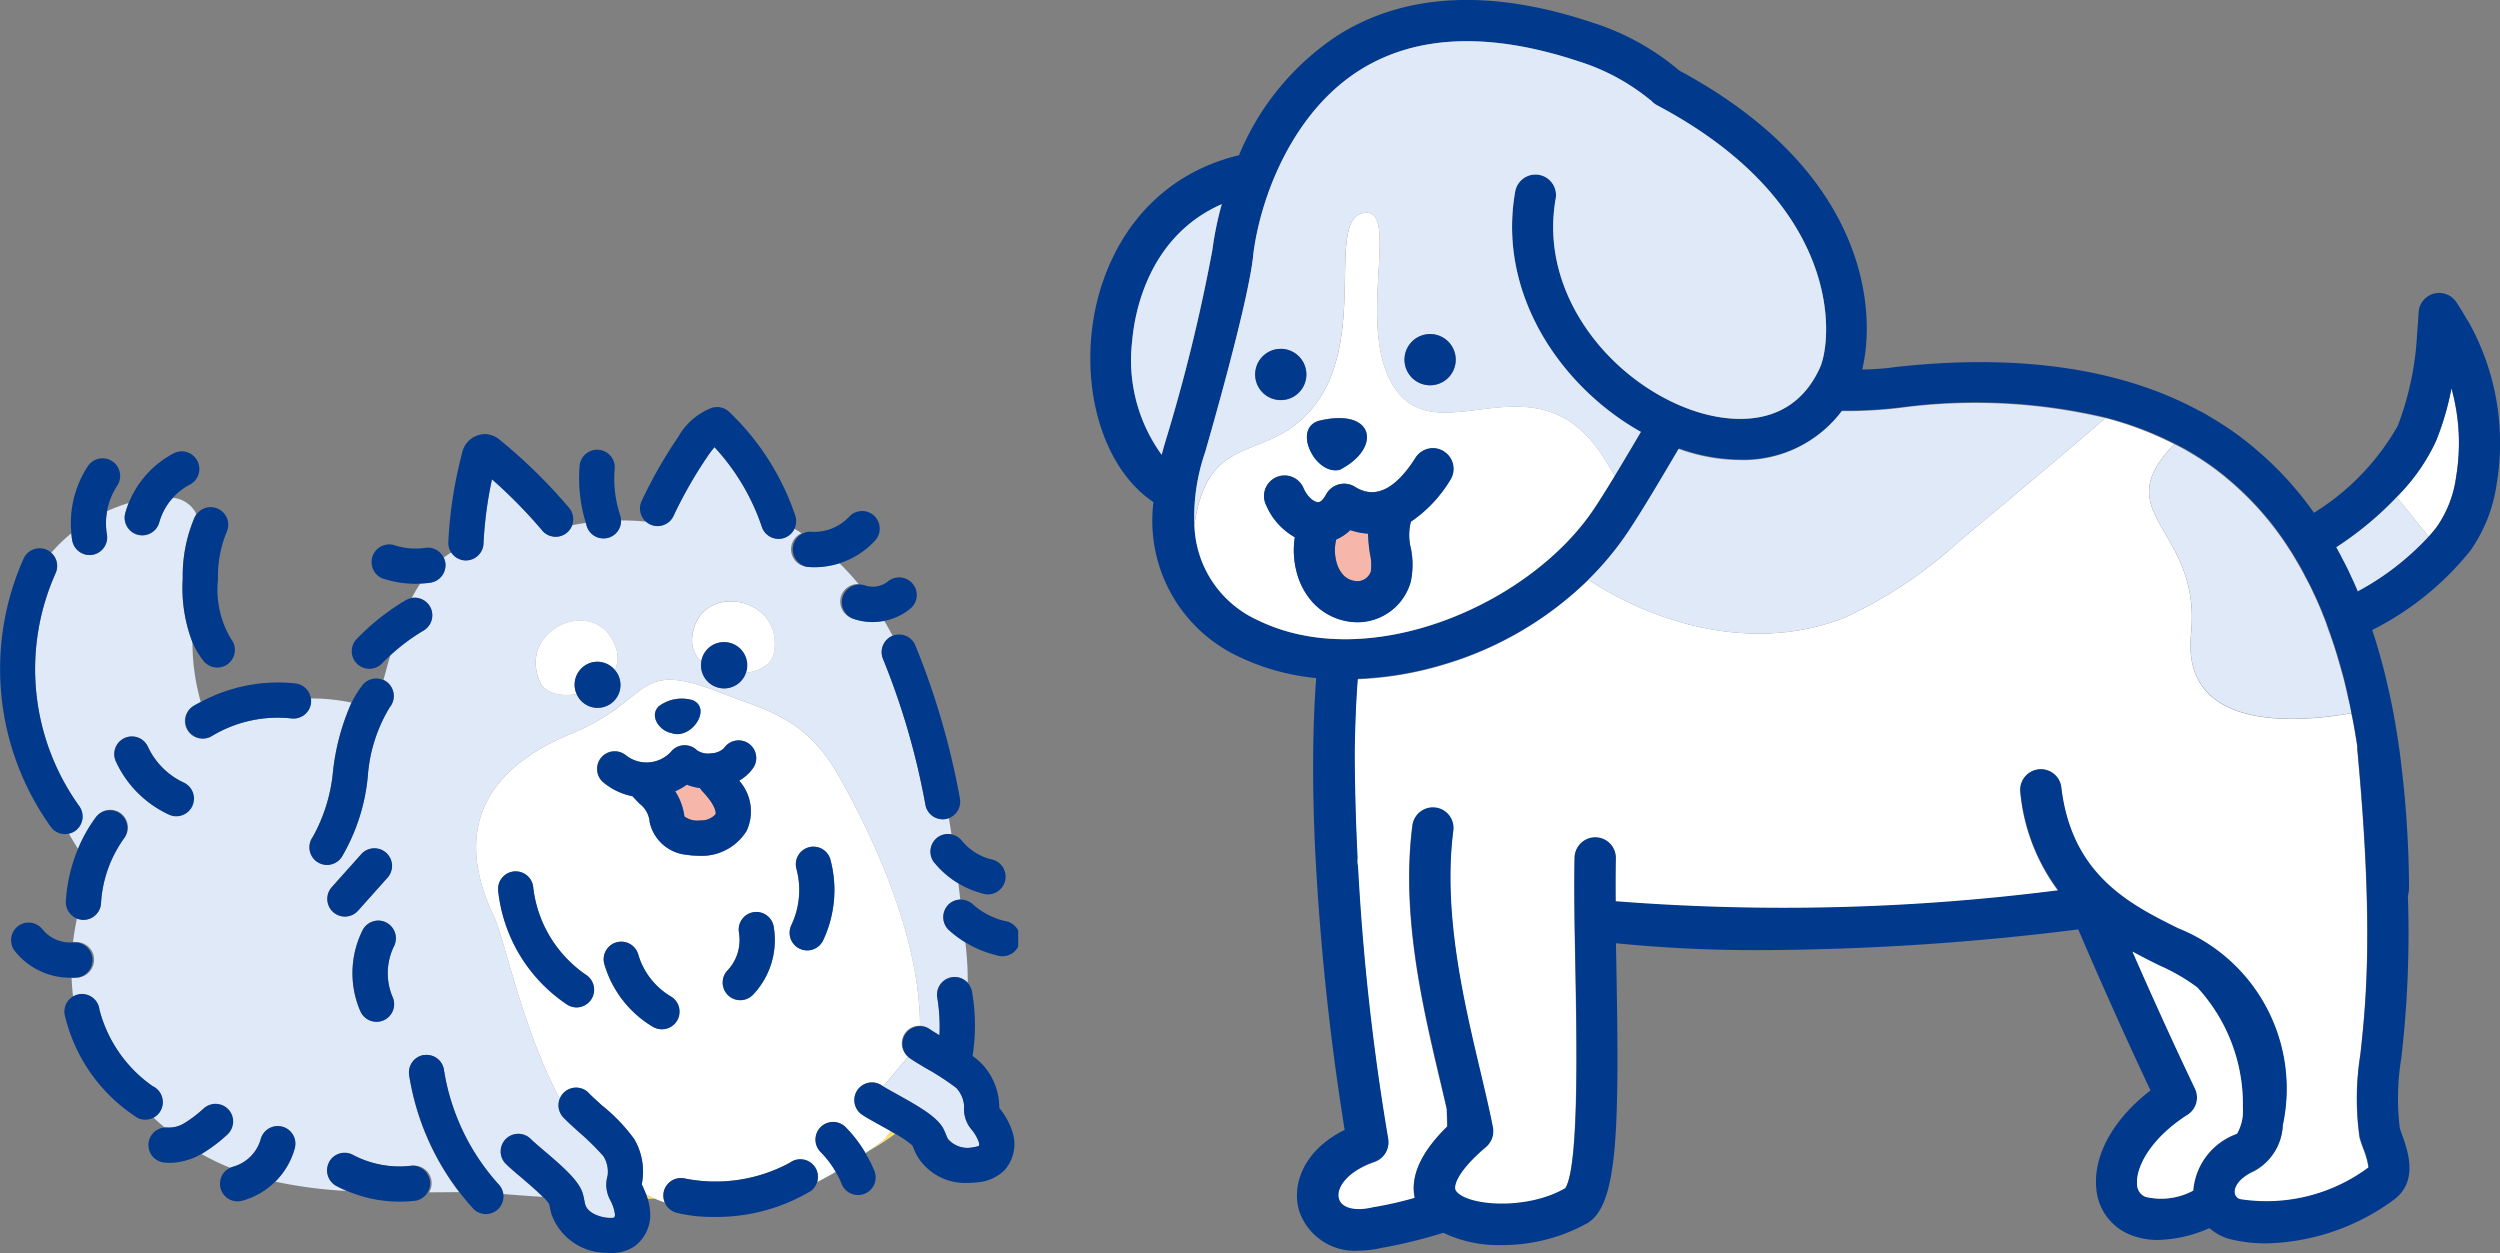
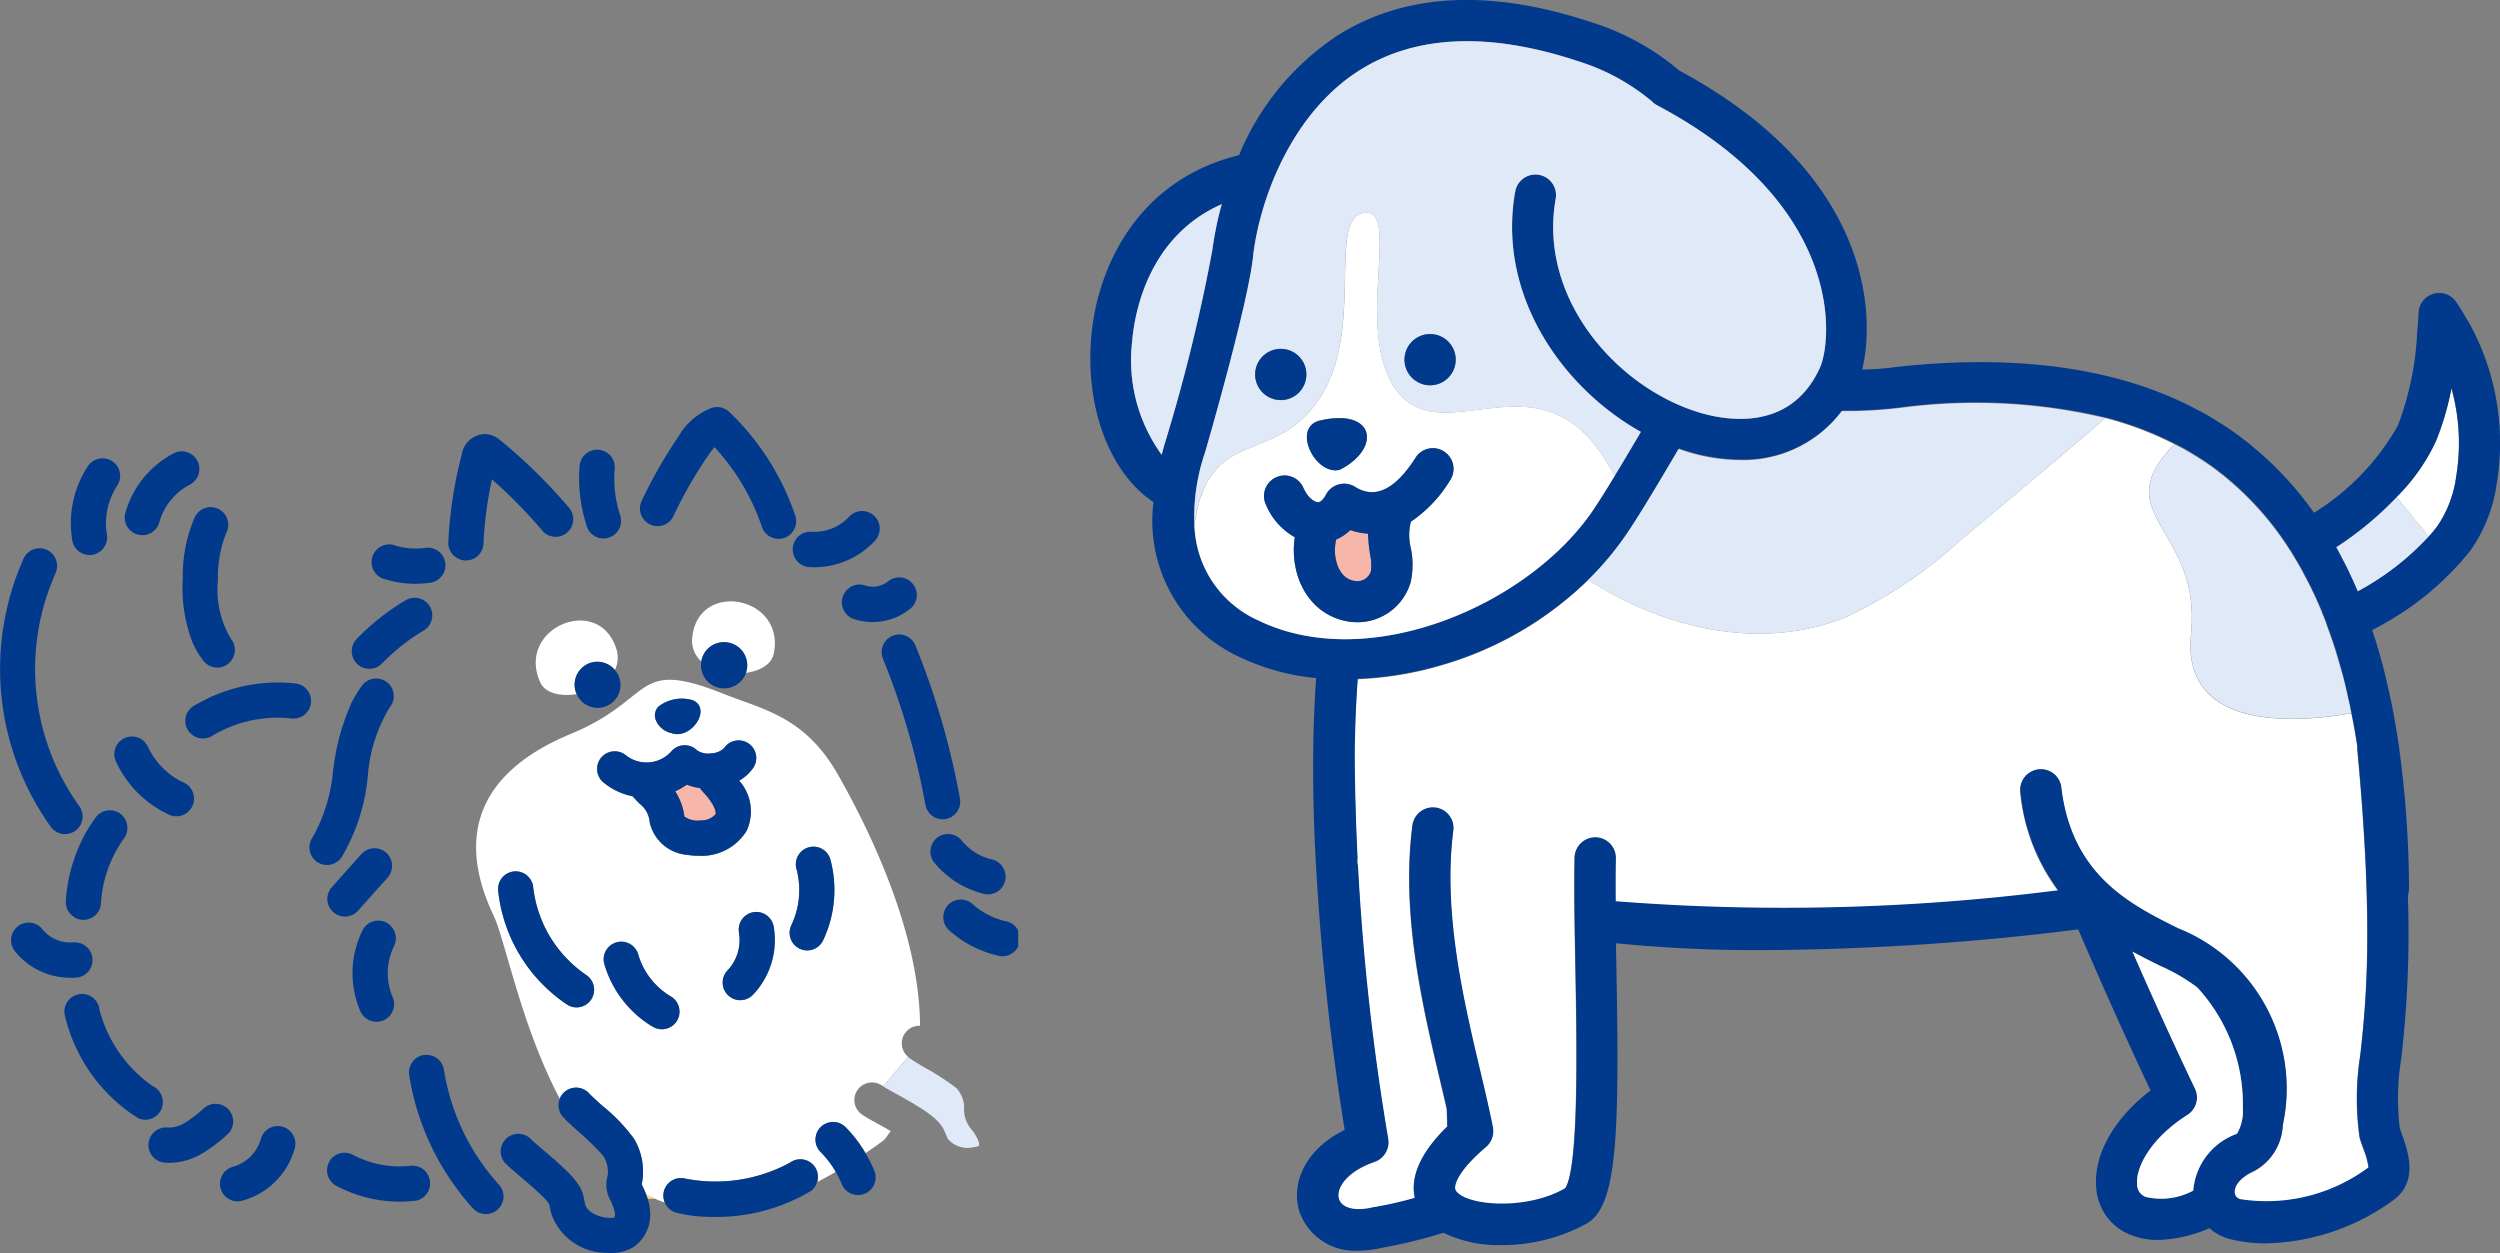
<svg xmlns="http://www.w3.org/2000/svg" width="126.975" height="63.65" viewBox="0 0 126.975 63.65">
  <rect x="0" y="0" width="126.975" height="63.65" fill="#808080" stroke="none" />
  <defs>
    <clipPath id="a">
      <rect width="51.714" height="42.976" fill="none" />
    </clipPath>
  </defs>
  <g transform="translate(-887.02 -3314.35)">
    <g transform="translate(887.02 3335.024)">
      <g transform="translate(0 0)" clip-path="url(#a)">
-         <path d="M10.171,31.629a.89.89,0,0,0-.987-.791c-.026,0-.053,0-.079,0,.045-.4.114-.806.2-1.208a.874.874,0,0,0,.283.067h.05a.894.894,0,0,0,.892-.846,6.279,6.279,0,0,1,1.165-3.288A.894.894,0,1,0,10.259,24.5a7.517,7.517,0,0,0-.9,1.594c-.159-.254-.317-.508-.463-.77a.887.887,0,0,0,.33-.15.9.9,0,0,0,.186-1.253A11.924,11.924,0,0,1,8.219,12.1.893.893,0,0,0,8,11.055a8,8,0,0,1,1.018-.986c.012.121.024.241.045.361a.9.9,0,0,0,.879.742.906.906,0,0,0,.154-.013.9.9,0,0,0,.727-1.036,3.4,3.4,0,0,1,.008-1.177,8.7,8.7,0,0,1,1.1-.418,4.623,4.623,0,0,0-.171.5.894.894,0,1,0,1.723.476,3.08,3.08,0,0,1,.69-1.239,1.483,1.483,0,0,1,1.147.728c.019.038.029.078.045.117a.921.921,0,0,0-.08.13,7.525,7.525,0,0,0-.609,3.141A7.689,7.689,0,0,0,15.17,15.6a11.178,11.178,0,0,0,.423,3.033c-.122.066-.246.129-.365.2a.895.895,0,1,0,.927,1.531,6.463,6.463,0,0,1,4.05-.895.894.894,0,0,0,.987-.791.879.879,0,0,0-.006-.221,9.64,9.64,0,0,1,2.06.21,11.737,11.737,0,0,0-.931,3.424,8.465,8.465,0,0,1-1.029,3.385.894.894,0,1,0,1.481,1,9.9,9.9,0,0,0,1.311-4.1,7.806,7.806,0,0,1,1.133-3.514.9.9,0,0,0-.168-1.255.875.875,0,0,0-.167-.1c.11-.406.223-.826.345-1.25a10.017,10.017,0,0,1,1.692-1.261.894.894,0,0,0-.6-1.651,7.981,7.981,0,0,1,.431-.732c.173-.008.345-.021.517-.046a.9.9,0,0,0,.755-1.015.877.877,0,0,0-.079-.25,4.3,4.3,0,0,1,.385-.266.89.89,0,0,0,.7.4h.043a.894.894,0,0,0,.892-.853,19.853,19.853,0,0,1,.431-3.266,25.1,25.1,0,0,1,2.554,2.6.887.887,0,0,0,1.511-.258q.351-.07.706-.12c.017.056.028.113.047.168a.891.891,0,0,0,1.737-.293,12.711,12.711,0,0,1,1.279.063.885.885,0,0,0,.2.131A.894.894,0,0,0,39.6,9.19a21.964,21.964,0,0,1,1.725-3.023,4.477,4.477,0,0,1,.36-.473,11.238,11.238,0,0,1,2.405,4.047.894.894,0,0,0,.847.61.892.892,0,0,0,.806-.512c.013,0,.024.011.037.015.112.067.218.139.327.208a.893.893,0,0,0,.276,1.707c.125.012.251.018.377.018a4.184,4.184,0,0,0,1.272-.2A13.085,13.085,0,0,1,49,12.644a.893.893,0,0,0-.36,1.725,2.942,2.942,0,0,0,1.079.2,3.03,3.03,0,0,0,.585-.059q.222.373.427.76h0a.9.9,0,0,0-.489,1.167A37.2,37.2,0,0,1,52.4,23.856a.9.9,0,0,0,.878.736.878.878,0,0,0,.161-.015.9.9,0,0,0,.15-.043q.07.413.134.825a.885.885,0,0,0-.736.178.9.9,0,0,0-.133,1.259,4.6,4.6,0,0,0,1.217,1.05q.052.415.1.823a.894.894,0,0,0-.572,1.558,5.517,5.517,0,0,0,.825.615,15.476,15.476,0,0,1,.123,2.053A.894.894,0,0,0,53,33.638a9.213,9.213,0,0,1,.112,1.924c-.216-.13-.408-.248-.494-.312a.894.894,0,0,0-.494-.172C52.1,30,49.156,24.429,47.949,22.313c-1.676-2.94-3.781-3.29-5.821-4.1-4.594-1.827-3.441.26-7.739,2.041-4.517,1.871-5.93,5.016-3.916,9.244.582,1.222,1.394,5.585,3.356,9.291a.894.894,0,0,0,.167.937c.159.174.429.419.772.73a13.2,13.2,0,0,1,1.278,1.255,1.485,1.485,0,0,1,.211.975l-.013.056a1.589,1.589,0,0,0,.146,1.2,2.14,2.14,0,0,1,.237.7.354.354,0,0,1-.035.186,1,1,0,0,1-.173.013c-.033,0-.07,0-.114,0-.5-.032-1.061-.272-1.184-.669a1.982,1.982,0,0,1-.048-.216c-.02-.1-.04-.2-.067-.306-.172-.65-.912-1.316-2.024-2.259-.255-.217-.519-.441-.617-.544a.894.894,0,1,0-1.292,1.237c.163.171.424.392.754.673.27.23.784.667,1.132,1.013-.7-.042-1.376-.093-2.028-.148a.89.89,0,0,0-.224-.493,11.284,11.284,0,0,1-2.764-5.8.894.894,0,1,0-1.767.272,13.116,13.116,0,0,0,2.539,5.928l-1.526.011a.891.891,0,0,0-.876-1.349,5.05,5.05,0,0,1-3-.55.895.895,0,0,0-.842,1.579c.172.092.349.174.529.25a22.993,22.993,0,0,1-3.623-.474,3.765,3.765,0,0,0,.985-1.687.894.894,0,1,0-1.727-.463,2.023,2.023,0,0,1-1.406,1.4.836.836,0,0,0-.134.05,12.053,12.053,0,0,1-1.462-.7,7.818,7.818,0,0,0,1.271-.949.895.895,0,0,0-1.168-1.355,6.21,6.21,0,0,1-.984.748,1.475,1.475,0,0,1-.831.218.912.912,0,0,0-.147,0c-.2-.166-.391-.336-.582-.511a.884.884,0,0,0,.389-.413.9.9,0,0,0-.448-1.184,6.851,6.851,0,0,1-2.694-3.9.9.9,0,0,0-1.016-.753.888.888,0,0,0-.314.112c-.039-.318-.064-.639-.075-.962.115,0,.23-.006.345-.019a.9.9,0,0,0,.789-.989M41.017,16.577A1.174,1.174,0,0,0,42.46,17.91a1.158,1.158,0,0,0,.8-.752c.706-.092,1.3-.414,1.421-.943.647-2.93-3.748-3.8-4.121-.948a1.444,1.444,0,0,0,.456,1.31m-8.183,1.06c.251.554,1.043.727,1.851.6a1.159,1.159,0,1,0,1.94-1.223,1.452,1.452,0,0,0,.046-1.154c-.955-2.715-5.075-.952-3.837,1.781M23.691,34.322a.894.894,0,1,0,1.64-.711,3.111,3.111,0,0,1,.077-2.571.894.894,0,1,0-1.6-.808,4.882,4.882,0,0,0-.122,4.09m-1.37-5.016a.893.893,0,0,0,1.262-.072l1.5-1.68a.895.895,0,0,0-1.334-1.193l-1.5,1.68a.9.9,0,0,0,.071,1.264m-9.411-8.4a.894.894,0,1,0-1.625.747,5.5,5.5,0,0,0,2.593,2.651.9.9,0,0,0,.779-1.612,3.751,3.751,0,0,1-1.746-1.786" transform="translate(-5.396 -3.655)" fill="#dfe9f7" />
-         <path d="M18.562,102.687l.235.138a11.577,11.577,0,0,1-1.329.861q.372-.257.753-.537c.122-.15.233-.305.341-.461" transform="translate(26.672 -65.914)" fill="#fae06a" />
        <path d="M52.067,111.88l-.37.011c-.024-.079-.051-.155-.079-.231.147.079.3.151.449.22" transform="translate(-18.807 -71.674)" fill="#fae06a" />
        <path d="M22.383,64.348c-.007-.015-.014-.03-.021-.043v0l.02-.092a3.264,3.264,0,0,0-.4-2.2A8.917,8.917,0,0,0,20.341,60.3c-.271-.246-.551-.5-.653-.612a.888.888,0,0,0-1.486.272c-1.962-3.706-2.774-8.068-3.356-9.291-2.014-4.229-.6-7.373,3.916-9.244,4.3-1.78,3.144-3.868,7.739-2.041,2.04.811,4.145,1.161,5.821,4.1,1.207,2.116,4.155,7.683,4.175,12.766a.892.892,0,0,0-.606,1.576l-1.263,1.5c-.024-.015-.051-.032-.068-.044a.895.895,0,0,0-1.024,1.468c.194.135.493.3.872.51.15.083.367.2.6.335-.108.156-.22.311-.341.461q-.381.281-.753.537c-.062.043-.122.081-.183.123A6.668,6.668,0,0,0,32.7,61.381a.895.895,0,0,0-1.258,1.272,4.84,4.84,0,0,1,.776,1.018c-.319.184-.633.358-.939.515a.893.893,0,0,0-1.388-.983,7.925,7.925,0,0,1-5.311.807.89.89,0,0,0-1.04,1.223q-.259-.092-.508-.2c-.153-.069-.3-.141-.45-.22-.062-.163-.129-.32-.2-.463M19.549,53.675a6.249,6.249,0,0,1-2.7-4.453.894.894,0,1,0-1.778.187,7.973,7.973,0,0,0,3.491,5.76.892.892,0,0,0,1.238-.253.9.9,0,0,0-.253-1.24m5.4-13.959a1.941,1.941,0,0,0-1.733.315c-.483.5.056,1.24.638,1.347.994.387,2.1-1.227,1.1-1.662m5.432,12.608a.893.893,0,0,0,1.192-.421,5.977,5.977,0,0,0,.368-4.092.894.894,0,1,0-1.725.472,4.16,4.16,0,0,1-.256,2.848.9.9,0,0,0,.42,1.194M26.748,54.7a.893.893,0,0,0,1.264-.02,4.029,4.029,0,0,0,1.055-3.442.894.894,0,1,0-1.76.311,2.238,2.238,0,0,1-.578,1.885.9.9,0,0,0,.019,1.266m-2.066-7.126a3.494,3.494,0,0,0,.559.044,2.687,2.687,0,0,0,2.449-1.261,2.344,2.344,0,0,0-.376-2.552,2.209,2.209,0,0,0,.71-.645.894.894,0,1,0-1.474-1.013.977.977,0,0,1-.657.269,1.01,1.01,0,0,1-.715-.149.893.893,0,0,0-1.315.057,1.69,1.69,0,0,1-2.3.193A.895.895,0,0,0,20.4,43.878a3.344,3.344,0,0,0,1.494.715c.008.007.013.016.021.023.123.135.234.25.335.354a1.309,1.309,0,0,1,.515.941,2.131,2.131,0,0,0,1.914,1.661m-.536,8.413a.9.9,0,0,0-.314-1.226,3.691,3.691,0,0,1-1.648-2.132.894.894,0,1,0-1.718.5A5.5,5.5,0,0,0,22.921,56.3a.892.892,0,0,0,1.224-.315" transform="translate(10.231 -24.825)" fill="#fff" />
        <path d="M38.871,6.648a.893.893,0,0,1-1.132-.563,11.24,11.24,0,0,0-2.405-4.047,4.471,4.471,0,0,0-.359.473,21.93,21.93,0,0,0-1.725,3.023.894.894,0,0,1-1.618-.762A23.8,23.8,0,0,1,33.5,1.5,3.321,3.321,0,0,1,35.2.039a.894.894,0,0,1,.879.207,13.033,13.033,0,0,1,3.356,5.268.9.9,0,0,1-.562,1.134" transform="translate(0.957 0)" fill="#01398d" />
        <path d="M57.949,10.559a.893.893,0,0,1-1.131-.566c-.018-.055-.03-.112-.046-.168a7.711,7.711,0,0,1-.32-2.881.894.894,0,1,1,1.781.148,5.91,5.91,0,0,0,.281,2.335.878.878,0,0,1,.042.274.891.891,0,0,1-.606.859" transform="translate(-27.015 -3.93)" fill="#01398d" />
        <path d="M67.993,8.726a25.06,25.06,0,0,0-2.554-2.6,19.854,19.854,0,0,0-.431,3.266.894.894,0,0,1-.892.853h-.043a.9.9,0,0,1-.85-.937,21.607,21.607,0,0,1,.685-4.456,1.211,1.211,0,0,1,1.209-1.026,1.23,1.23,0,0,1,.738.308,26.9,26.9,0,0,1,3.5,3.436.894.894,0,1,1-1.362,1.159" transform="translate(-40.453 -2.453)" fill="#01398d" />
        <path d="M20.485,17.579a.9.9,0,0,1,.164-1.783,2.435,2.435,0,0,0,1.977-.762.894.894,0,1,1,1.315,1.213A4.2,4.2,0,0,1,20.861,17.6c-.125,0-.251-.005-.377-.017" transform="translate(20.504 -9.465)" fill="#01398d" />
        <path d="M14.9,26.181a.9.9,0,0,1,.655-1.666,1.24,1.24,0,0,0,1.213-.2.895.895,0,0,1,1.16,1.362,2.976,2.976,0,0,1-1.363.652,3.029,3.029,0,0,1-.585.059,2.945,2.945,0,0,1-1.079-.2" transform="translate(28.343 -15.468)" fill="#01398d" />
        <path d="M11.324,41.644a.894.894,0,0,1-.878-.736,37.236,37.236,0,0,0-2.157-7.416.9.9,0,0,1,.489-1.167h0a.892.892,0,0,1,1.161.492A39.035,39.035,0,0,1,12.2,40.589a.894.894,0,0,1-.571,1,.85.85,0,0,1-.15.043.874.874,0,0,1-.16.015" transform="translate(36.555 -20.707)" fill="#01398d" />
        <path d="M2.26,62.014a.9.9,0,0,1,.133-1.259.9.9,0,0,1,1.257.132,2.817,2.817,0,0,0,1.466.948.9.9,0,1,1-.453,1.732,4.684,4.684,0,0,1-2.4-1.554" transform="translate(45.194 -38.872)" fill="#01398d" />
        <path d="M.229,70.146a.9.9,0,0,1,1.262-.066,3.746,3.746,0,0,0,1.633.86.9.9,0,1,1-.416,1.741A5.548,5.548,0,0,1,.3,71.411a.9.9,0,0,1-.066-1.264" transform="translate(47.904 -44.838)" fill="#01398d" />
        <path d="M20.518,102.89a.895.895,0,0,1,1.259-1.272,6.666,6.666,0,0,1,1.029,1.338,6.584,6.584,0,0,1,.452.9.894.894,0,1,1-1.659.668,4.765,4.765,0,0,0-.3-.611,4.86,4.86,0,0,0-.777-1.018" transform="translate(21.151 -65.062)" fill="#01398d" />
        <path d="M28.465,108.3a.9.9,0,0,1,1.089-.642,7.922,7.922,0,0,0,5.31-.807.895.895,0,0,1,1.075,1.431,9.358,9.358,0,0,1-4.992,1.321,7.412,7.412,0,0,1-1.841-.212.905.905,0,0,1-.641-1.091" transform="translate(5.253 -68.47)" fill="#01398d" />
        <path d="M84.433,21.38c-.171.025-.344.038-.517.046-.08,0-.159.009-.239.009a5.28,5.28,0,0,1-1.71-.284.9.9,0,0,1,.58-1.694,3.484,3.484,0,0,0,1.628.152.889.889,0,0,1,.934.506.876.876,0,0,1,.079.25.9.9,0,0,1-.755,1.015" transform="translate(-62.572 -12.458)" fill="#01398d" />
        <path d="M87.2,27.49a.9.9,0,0,1-.316,1.226,10.019,10.019,0,0,0-1.692,1.261c-.144.133-.286.268-.423.41a.894.894,0,1,1-1.286-1.244,11.815,11.815,0,0,1,2.492-1.969.9.9,0,0,1,1.224.316" transform="translate(-65.366 -17.365)" fill="#01398d" />
        <path d="M92.787,39.915a7.8,7.8,0,0,0-1.133,3.514,9.9,9.9,0,0,1-1.311,4.1.894.894,0,1,1-1.48-1,8.462,8.462,0,0,0,1.028-3.384,11.737,11.737,0,0,1,.932-3.424,5.546,5.546,0,0,1,.545-.886.894.894,0,1,1,1.42,1.087" transform="translate(-72.971 -24.698)" fill="#01398d" />
        <path d="M90.679,62.872a.894.894,0,1,1,1.334,1.192l-1.5,1.68a.894.894,0,0,1-1.333-1.193Z" transform="translate(-72.327 -40.165)" fill="#01398d" />
        <path d="M90.117,72.939a.9.9,0,0,1,.395,1.2,3.108,3.108,0,0,0-.077,2.571.894.894,0,1,1-1.64.711,4.879,4.879,0,0,1,.122-4.09.893.893,0,0,1,1.2-.395" transform="translate(-70.5 -46.757)" fill="#01398d" />
        <path d="M73.958,91.9a.889.889,0,0,1,1.02.748,11.282,11.282,0,0,0,2.764,5.8.894.894,0,1,1-1.323,1.2c-.235-.259-.456-.53-.669-.808a13.116,13.116,0,0,1-2.539-5.928.9.9,0,0,1,.747-1.021" transform="translate(-52.429 -58.984)" fill="#01398d" />
        <path d="M106.847,40.1a.894.894,0,0,1-.987.791,6.463,6.463,0,0,0-4.05.895.895.895,0,0,1-.927-1.531c.119-.072.243-.135.365-.2a8.263,8.263,0,0,1,4.809-.942.892.892,0,0,1,.784.767.878.878,0,0,1,.006.221" transform="translate(-91.051 -25.075)" fill="#01398d" />
        <path d="M104.764,102.645a.894.894,0,1,1,1.727.463,3.812,3.812,0,0,1-2.685,2.668.894.894,0,0,1-.582-1.684.943.943,0,0,1,.134-.05,2.023,2.023,0,0,0,1.406-1.4" transform="translate(-91.519 -65.461)" fill="#01398d" />
        <path d="M129.315,57.372a.9.9,0,0,1,.181,1.253,6.276,6.276,0,0,0-1.165,3.288.894.894,0,0,1-.892.846h-.05a.908.908,0,0,1-.843-.943,8.136,8.136,0,0,1,.621-2.669,7.518,7.518,0,0,1,.9-1.594.893.893,0,0,1,1.251-.181" transform="translate(-123.202 -36.713)" fill="#01398d" />
        <path d="M113.4,99.843a6.223,6.223,0,0,0,.984-.748.895.895,0,1,1,1.168,1.355,7.828,7.828,0,0,1-1.271.949l-.014.009a3.324,3.324,0,0,1-1.607.448,2.73,2.73,0,0,1-.282-.015.894.894,0,0,1,.044-1.781.874.874,0,0,1,.147,0,1.472,1.472,0,0,0,.831-.218" transform="translate(-104.043 -63.469)" fill="#01398d" />
        <path d="M120.787,49.033a.9.9,0,1,1-.779,1.612,5.5,5.5,0,0,1-2.593-2.651.894.894,0,1,1,1.625-.747,3.753,3.753,0,0,0,1.746,1.786" transform="translate(-111.527 -29.993)" fill="#01398d" />
        <path d="M83.423,106.233a.893.893,0,0,1,1.209-.368,5.053,5.053,0,0,0,3,.55.9.9,0,0,1,.228,1.776,6.667,6.667,0,0,1-.853.054,6.87,6.87,0,0,1-2.686-.551c-.179-.077-.357-.158-.529-.25a.9.9,0,0,1-.367-1.211" transform="translate(-66.71 -67.887)" fill="#01398d" />
        <path d="M123.3,84.041A6.851,6.851,0,0,0,126,87.94a.9.9,0,0,1,.448,1.184.892.892,0,0,1-1.182.449,8.456,8.456,0,0,1-3.728-5.266.894.894,0,1,1,1.768-.265" transform="translate(-118.255 -53.456)" fill="#01398d" />
        <path d="M111.289,17.84A7.523,7.523,0,0,1,111.9,14.7a.907.907,0,0,1,.08-.131.893.893,0,0,1,1.529.911,5.938,5.938,0,0,0-.431,2.4,4.836,4.836,0,0,0,.667,3.016A.894.894,0,1,1,112.337,22a4.3,4.3,0,0,1-.557-.943,7.684,7.684,0,0,1-.492-3.219" transform="translate(-102.006 -9.111)" fill="#01398d" />
        <path d="M117.137,10.511a.895.895,0,0,1-.862-1.133,4.689,4.689,0,0,1,.17-.5,4.934,4.934,0,0,1,2.322-2.544.895.895,0,0,1,.8,1.6,3.047,3.047,0,0,0-.883.683A3.081,3.081,0,0,0,118,9.854a.894.894,0,0,1-.861.657" transform="translate(-109.908 -4.003)" fill="#01398d" />
        <path d="M129.407,11.132a.9.9,0,0,1-.727,1.036.906.906,0,0,1-.154.013.9.9,0,0,1-.88-.742c-.021-.119-.033-.24-.045-.361a5.253,5.253,0,0,1,.84-3.413.894.894,0,1,1,1.487.994,3.485,3.485,0,0,0-.522,2.473" transform="translate(-123.976 -4.664)" fill="#01398d" />
        <path d="M135.737,21.287a11.924,11.924,0,0,0,1.2,11.821.9.9,0,0,1-.186,1.252.882.882,0,0,1-.33.15.876.876,0,0,1-.92-.336,13.763,13.763,0,0,1-1.381-13.645A.892.892,0,0,1,135.3,20.1a.88.88,0,0,1,.218.149.893.893,0,0,1,.215,1.04" transform="translate(-132.915 -12.846)" fill="#01398d" />
        <path d="M131.62,73.309a.893.893,0,0,1,1.255.153,1.808,1.808,0,0,0,1.552.66c.026,0,.053,0,.079,0a.9.9,0,0,1,.2,1.78c-.115.013-.23.017-.345.019-.02,0-.04,0-.06,0a3.6,3.6,0,0,1-2.831-1.354.9.9,0,0,1,.152-1.257" transform="translate(-130.718 -46.935)" fill="#01398d" />
        <path d="M26.449,63.48a.894.894,0,1,1,1.725-.472,5.977,5.977,0,0,1-.368,4.092.894.894,0,1,1-1.612-.773,4.16,4.16,0,0,0,.256-2.848" transform="translate(14.004 -40.021)" fill="#01398d" />
        <path d="M35.4,72.731a.894.894,0,1,1,1.76-.31A4.029,4.029,0,0,1,36.1,75.863a.894.894,0,1,1-1.283-1.246,2.239,2.239,0,0,0,.578-1.886" transform="translate(2.139 -46.011)" fill="#01398d" />
        <path d="M64.215,72.785a.888.888,0,0,1-.492-.149,7.973,7.973,0,0,1-3.491-5.76.894.894,0,1,1,1.778-.187,6.25,6.25,0,0,0,2.7,4.454.9.9,0,0,1-.494,1.642" transform="translate(-34.927 -42.293)" fill="#01398d" />
        <path d="M50.637,80.145a5.5,5.5,0,0,1-2.456-3.176.894.894,0,1,1,1.718-.5A3.687,3.687,0,0,0,51.546,78.6a.895.895,0,1,1-.91,1.541" transform="translate(-17.484 -48.672)" fill="#01398d" />
        <path d="M7.762,92.755a13.253,13.253,0,0,1,1.5.978,1.482,1.482,0,0,1,.4.914V94.7a1.586,1.586,0,0,0,.376,1.144,2.174,2.174,0,0,1,.374.647.347.347,0,0,1,0,.19,1.373,1.373,0,0,1-.28.065,1.313,1.313,0,0,1-1.292-.421,1.986,1.986,0,0,1-.09-.2c-.04-.1-.08-.192-.125-.286-.3-.6-1.154-1.11-2.429-1.815-.251-.139-.5-.278-.644-.368l1.263-1.5c.015.013.029.028.045.041.19.139.5.326.9.563" transform="translate(39.305 -59.151)" fill="#dfe9f7" />
-         <path d="M1.807,88.329c-.379-.209-.678-.375-.872-.51a.895.895,0,0,1,1.024-1.468c.017.012.045.029.068.043.142.09.393.229.644.368,1.275.705,2.133,1.212,2.429,1.815.046.093.086.189.125.286a2.022,2.022,0,0,0,.09.2,1.313,1.313,0,0,0,1.292.421,1.371,1.371,0,0,0,.28-.065.347.347,0,0,0,0-.19,2.174,2.174,0,0,0-.374-.647,1.588,1.588,0,0,1-.376-1.144v-.054a1.482,1.482,0,0,0-.4-.914,13.251,13.251,0,0,0-1.5-.978c-.4-.237-.711-.424-.9-.563-.016-.013-.03-.028-.045-.041a.893.893,0,0,1,1.1-1.4c.087.064.279.181.494.311a9.188,9.188,0,0,0-.112-1.924A.894.894,0,1,1,6.541,81.6a9.937,9.937,0,0,1,.026,3.251,3,3,0,0,1,.527.457,3.262,3.262,0,0,1,.829,2.085v.094l.028.037a3.653,3.653,0,0,1,.665,1.259,1.99,1.99,0,0,1-.424,1.864,2.172,2.172,0,0,1-1.344.615,3.852,3.852,0,0,1-.52.035,2.852,2.852,0,0,1-2.582-1.377,3.757,3.757,0,0,1-.173-.379c-.019-.047-.038-.093-.059-.139a4.852,4.852,0,0,0-.874-.6L2.4,88.664c-.23-.131-.447-.252-.6-.335" transform="translate(42.83 -51.891)" fill="#01398d" />
        <path d="M52.535,100.391a.894.894,0,1,1,1.292-1.237c.1.1.363.327.618.544,1.111.943,1.852,1.61,2.023,2.259.026.1.047.2.067.305a2.029,2.029,0,0,0,.048.216c.122.4.688.636,1.184.669.044,0,.081,0,.114,0a1.008,1.008,0,0,0,.173-.013.35.35,0,0,0,.035-.186,2.142,2.142,0,0,0-.237-.705,1.79,1.79,0,0,1-.2-.685,1.767,1.767,0,0,1,.054-.511l.012-.056a1.484,1.484,0,0,0-.211-.975,13.112,13.112,0,0,0-1.278-1.255c-.343-.311-.614-.556-.772-.731a.894.894,0,1,1,1.319-1.209c.1.112.382.366.653.612a8.923,8.923,0,0,1,1.639,1.709,3.262,3.262,0,0,1,.4,2.2l-.02.092v0c.006.014.014.028.021.043.067.144.134.3.2.463.029.075.055.151.08.231a2.788,2.788,0,0,1,.127.671,1.987,1.987,0,0,1-.783,1.743,2.052,2.052,0,0,1-1.218.346q-.108,0-.222-.008a2.977,2.977,0,0,1-2.776-1.927,3.843,3.843,0,0,1-.1-.407c-.009-.049-.018-.1-.03-.147a2.345,2.345,0,0,0-.328-.376c-.349-.347-.862-.784-1.133-1.013-.33-.28-.591-.5-.754-.673" transform="translate(-26.856 -61.966)" fill="#01398d" />
        <path d="M43.558,53.565a2.821,2.821,0,0,0,.67.173.88.88,0,0,0,.121.162c.655.684.7,1.075.668,1.167a.971.971,0,0,1-.771.312,1.1,1.1,0,0,1-.81-.2,3.056,3.056,0,0,0-.468-1.278,3.415,3.415,0,0,0,.591-.336" transform="translate(-8.672 -34.383)" fill="#f6b7aa" />
        <path d="M39.891,51.431a1.31,1.31,0,0,0-.516-.941c-.1-.1-.211-.218-.335-.354-.008-.006-.013-.015-.021-.022a3.344,3.344,0,0,1-1.494-.715.895.895,0,0,1,1.156-1.366,1.689,1.689,0,0,0,2.3-.193.893.893,0,0,1,1.315-.057,1.01,1.01,0,0,0,.715.149.973.973,0,0,0,.657-.269.894.894,0,1,1,1.474,1.013,2.209,2.209,0,0,1-.71.645,2.342,2.342,0,0,1,.376,2.551,2.686,2.686,0,0,1-2.449,1.261,3.5,3.5,0,0,1-.559-.044,2.129,2.129,0,0,1-1.913-1.661m2.574-.089a.971.971,0,0,0,.771-.312c.036-.093-.013-.483-.668-1.167a.881.881,0,0,1-.121-.162,2.825,2.825,0,0,1-.67-.173,3.4,3.4,0,0,1-.591.336,3.056,3.056,0,0,1,.468,1.278,1.1,1.1,0,0,0,.81.2" transform="translate(-6.891 -30.346)" fill="#01398d" />
        <path d="M38.718,30.243c-.117.529-.715.85-1.421.943a1.178,1.178,0,0,0-1.4-1.523,1.16,1.16,0,0,0-.847.942A1.443,1.443,0,0,1,34.6,29.3c.373-2.854,4.768-1.982,4.121.948" transform="translate(0.569 -17.682)" fill="#fff" />
        <path d="M60.965,31.642A1.453,1.453,0,0,1,60.92,32.8a1.156,1.156,0,0,0-1.18-.383,1.17,1.17,0,0,0-.825,1.432,1.157,1.157,0,0,0,.065.174c-.808.131-1.6-.042-1.851-.6-1.237-2.733,2.882-4.5,3.837-1.781" transform="translate(-29.69 -19.441)" fill="#fff" />
        <path d="M39.425,33.387a1.176,1.176,0,1,1-.825,1.432,1.184,1.184,0,0,1-.022-.491,1.16,1.16,0,0,1,.847-.942" transform="translate(-2.958 -21.407)" fill="#01398d" />
        <path d="M57.379,36.157a1.156,1.156,0,0,1,1.18.383,1.161,1.161,0,1,1-1.941,1.223,1.157,1.157,0,0,1-.065-.174,1.17,1.17,0,0,1,.825-1.432" transform="translate(-27.329 -23.185)" fill="#01398d" />
        <path d="M45.951,43.071c-.582-.107-1.122-.847-.638-1.347a1.942,1.942,0,0,1,1.733-.315c1,.434-.1,2.049-1.1,1.662" transform="translate(-11.86 -26.519)" fill="#01398d" />
      </g>
    </g>
    <g transform="translate(932.23 3314.35)">
      <path d="M263.857,379.293c.543-5.385-4.371-6.014-.849-9.621a17.087,17.087,0,0,0-3.5-1.326c-2.439,2.109-4.924,4.175-7.4,6.238a22.7,22.7,0,0,1-5.784,3.874c-4.258,1.721-9.189.632-13.071-1.9a17.7,17.7,0,0,1-7.391,4.329,17.476,17.476,0,0,1-4.338.726q-.116,1.539-.147,3.264,0,.261-.008.523c0,.1,0,.207,0,.31a121.332,121.332,0,0,0,1.7,19.267,1.045,1.045,0,0,1-.689,1.162c-1.395.481-1.975,1.333-1.812,1.89.137.471.822.646,1.707.435a.989.989,0,0,1,.111-.02,18.427,18.427,0,0,0,2.042-.467c-.191-.845.043-2.068,1.649-3.631q-.012-.43-.028-.9c-.1-.453-.214-.925-.33-1.412-.889-3.762-2-8.444-1.413-12.976a1.044,1.044,0,1,1,2.072.267c-.534,4.155.524,8.632,1.374,12.229.24,1.017.468,1.977.635,2.834a1.045,1.045,0,0,1-.35,1c-1.427,1.209-1.694,2-1.525,2.239.548.771,3.616,1,5.556-.141l0,0c.7-1.08.587-7.418.516-11.226-.038-2.049-.074-3.984-.041-5.569a1.044,1.044,0,0,1,2.089.043c-.014.665-.015,1.4-.008,2.182a109.522,109.522,0,0,0,22.481-.557,9.927,9.927,0,0,1-1.924-5.023,1.045,1.045,0,0,1,2.076-.238c.515,4.5,3.521,5.991,5.937,7.19a8.769,8.769,0,0,1,5.316,9.99,2.771,2.771,0,0,1-1.459,2.332c-.771.347-1.014.807-.987,1.1a.374.374,0,0,0,.311.343,8.684,8.684,0,0,0,6.494-1.624,4.022,4.022,0,0,0-.259-.943c-.061-.173-.121-.343-.171-.5a1.039,1.039,0,0,1-.032-.137,14.043,14.043,0,0,1,.047-4.161c.277-2.555.7-6.416-.155-15.493a1.057,1.057,0,0,1,0-.155c-.058-.381-.12-.765-.194-1.161-.033-.185-.072-.36-.108-.539-3.314.591-8.62.7-8.139-4.032" transform="translate(-197.788 -347.111)" fill="#fff" />
      <path d="M341.853,380.508q.1.175.184.339a1.88,1.88,0,0,1,.107.209c.161.3.3.572.42.839a.407.407,0,0,1,.022.048c.132.274.249.544.366.816a13.71,13.71,0,0,0,3.614-2.8q-.812-1.006-1.629-2.009a16.973,16.973,0,0,1-3.084,2.558" transform="translate(-268.42 -352.703)" fill="#dfe9f7" />
      <path d="M328.9,383.051c-.04-.145-.079-.291-.124-.436-.126-.445-.254-.853-.389-1.234-.045-.132-.079-.238-.119-.338-.008-.019-.014-.038-.021-.057-.031-.094-.068-.187-.1-.28l0-.008,0-.005-.01-.027c-.052-.153-.11-.3-.173-.447-.012-.028-.022-.056-.032-.084l-.024-.063c-.012-.029-.023-.058-.034-.087-.125-.295-.25-.584-.386-.867,0-.008-.018-.037-.031-.066-.122-.268-.247-.516-.4-.789a1,1,0,0,1-.051-.107c-.011-.018-.022-.038-.032-.056-.127-.243-.272-.5-.474-.833-.012-.019-.023-.039-.033-.06-.052-.081-.1-.16-.149-.241-.025-.035-.049-.07-.071-.105a15.437,15.437,0,0,0-3.22-3.638c-.11-.1-.2-.166-.288-.231l-.188-.148c-.236-.178-.5-.364-.768-.536s-.544-.343-.865-.525l-.037-.02c-.029-.016-.059-.034-.087-.047s-.047-.023-.067-.033c-.1-.056-.208-.107-.312-.16-3.522,3.607,1.393,4.236.849,9.621-.481,4.732,4.825,4.624,8.139,4.033-.029-.143-.055-.292-.086-.432-.032-.158-.064-.292-.1-.427-.083-.363-.159-.7-.246-1.025Z" transform="translate(-255.188 -348.96)" fill="#dfe9f7" />
      <path d="M351.222,367.437a9.87,9.87,0,0,1-1.987,2.826q.818,1,1.629,2.009a6.411,6.411,0,0,0,.422-.509,5.792,5.792,0,0,0,.961-2.5,10.39,10.39,0,0,0-.234-4.515,14.3,14.3,0,0,1-.79,2.691" transform="translate(-272.718 -345.016)" fill="#fff" />
      <path d="M260.37,333.805c-.167-.308-.356-.618-.577-.947a1.045,1.045,0,0,0-1.909.529c-.018.335-.041.67-.072,1.011a15.315,15.315,0,0,1-.986,4.748,12.384,12.384,0,0,1-4.256,4.418,17.091,17.091,0,0,0-3.138-3.379c-.114-.1-.242-.2-.358-.289l-.182-.143c-.3-.226-.608-.442-.913-.639s-.612-.385-.985-.6l-.04-.023c-.064-.035-.131-.072-.2-.1-3.994-2.168-9.186-2.919-15.432-2.23-.03,0-.06.008-.09.014a12.875,12.875,0,0,1-1.607.111c.682-2.8.452-9.942-9.284-15.177a12.83,12.83,0,0,0-4.432-2.447c-5.149-1.717-9.491-1.5-12.9.64a13.392,13.392,0,0,0-5.036,6.1c-5.074,1.232-7.209,5.59-7.51,9.287-.295,3.625.982,6.881,3.165,8.333a7.613,7.613,0,0,0,4.443,7.9,11.556,11.556,0,0,0,3.82,1.037q-.219,3-.126,6.643,0,.153.008.306c0,.158.009.316.014.475q.016.487.037.97v.007a131.34,131.34,0,0,0,1.514,14.547c-2.1,1.039-2.7,2.79-2.313,4.105a2.979,2.979,0,0,0,3.026,2.029,5.033,5.033,0,0,0,1.117-.132,25.686,25.686,0,0,0,3.183-.776,6.424,6.424,0,0,0,2.936.624,8.869,8.869,0,0,0,4.252-1.045c1.66-.794,1.761-4.463,1.6-13.1-.008-.4-.015-.794-.021-1.184a71.92,71.92,0,0,0,7.455.348,132.368,132.368,0,0,0,16.025-1.052c.975,2.284,2.292,5.258,3.67,8.179-1.858,1.426-2.9,3.258-2.758,4.931a2.757,2.757,0,0,0,1.708,2.391,3.687,3.687,0,0,0,1.438.272,6.932,6.932,0,0,0,2.607-.6,2.524,2.524,0,0,0,1.086.568,7.617,7.617,0,0,0,1.8.206,11.357,11.357,0,0,0,6.5-2.232c1.229-.943.69-2.458.4-3.272-.043-.12-.085-.239-.122-.353a12.543,12.543,0,0,1,.074-3.523,54.712,54.712,0,0,0,.338-8.267,1.676,1.676,0,0,0,.058-.4c0-.023,0-.046,0-.069a53.784,53.784,0,0,0-.366-5.966c-.1-.884-.227-1.772-.4-2.707-.063-.356-.134-.706-.205-1.027-.032-.161-.07-.322-.11-.49-.082-.359-.164-.718-.263-1.085l-.066-.238c-.046-.166-.091-.332-.135-.475-.1-.364-.213-.713-.326-1.049a15.039,15.039,0,0,0,4.989-4.034,7.8,7.8,0,0,0,1.334-3.382,12.619,12.619,0,0,0-1.471-8.313m-.587,7.96a5.785,5.785,0,0,1-.961,2.5,6.323,6.323,0,0,1-.421.509,13.7,13.7,0,0,1-3.614,2.8c-.116-.272-.234-.542-.366-.816a.4.4,0,0,0-.022-.048c-.122-.267-.259-.542-.42-.839a1.92,1.92,0,0,0-.107-.21c-.058-.109-.119-.222-.185-.338a16.987,16.987,0,0,0,3.084-2.558,9.845,9.845,0,0,0,1.987-2.825,14.3,14.3,0,0,0,.79-2.691,10.386,10.386,0,0,1,.234,4.516m-5.5,11.11c.032.135.065.269.1.427.031.14.057.289.086.432.036.178.075.353.108.539.074.4.136.78.194,1.161a1,1,0,0,0,0,.155c.852,9.077.432,12.938.155,15.493a14.025,14.025,0,0,0-.047,4.16.992.992,0,0,0,.032.137c.05.162.11.331.171.5a3.988,3.988,0,0,1,.259.942,8.681,8.681,0,0,1-6.494,1.625.375.375,0,0,1-.312-.343c-.027-.289.216-.749.988-1.1a2.77,2.77,0,0,0,1.459-2.332,8.769,8.769,0,0,0-5.316-9.99c-2.416-1.2-5.422-2.69-5.938-7.19a1.045,1.045,0,0,0-2.075.238,9.925,9.925,0,0,0,1.925,5.023,109.576,109.576,0,0,1-22.481.557c-.006-.782-.005-1.518.008-2.182a1.044,1.044,0,1,0-2.089-.043c-.033,1.585,0,3.52.041,5.569.071,3.808.189,10.146-.516,11.225l0,0c-1.939,1.14-5.008.912-5.555.14-.169-.238.1-1.03,1.525-2.238a1.045,1.045,0,0,0,.35-1c-.168-.857-.394-1.817-.635-2.834-.851-3.6-1.909-8.074-1.375-12.229a1.044,1.044,0,1,0-2.072-.266c-.582,4.532.524,9.214,1.414,12.976.115.488.226.96.33,1.413q.016.47.028.9c-1.605,1.563-1.839,2.786-1.649,3.631a18.4,18.4,0,0,1-2.042.467.994.994,0,0,0-.11.02c-.885.211-1.571.035-1.707-.435-.162-.557.418-1.409,1.812-1.89a1.044,1.044,0,0,0,.689-1.162,121.347,121.347,0,0,1-1.7-19.267c0-.1,0-.208,0-.31,0-.175,0-.349.008-.523.021-1.148.069-2.238.147-3.264a17.5,17.5,0,0,0,4.339-.726,17.7,17.7,0,0,0,7.391-4.329,15.659,15.659,0,0,0,2.018-2.436c.686-1.027,1.619-2.6,2.565-4.207.116.041.232.081.348.117a9.3,9.3,0,0,0,2.774.449,6.251,6.251,0,0,0,5.166-2.488,22.777,22.777,0,0,0,3.009-.167,28.764,28.764,0,0,1,10.378.519,17.079,17.079,0,0,1,3.5,1.327c.1.053.211.1.313.16l.066.033c.028.013.058.031.088.047l.037.02c.32.182.6.353.865.525s.532.358.768.536l.188.148c.086.066.178.136.288.231a15.448,15.448,0,0,1,3.22,3.638c.022.035.046.071.071.105.048.081.1.16.149.241q.016.031.034.06c.2.333.347.589.474.832.01.019.021.038.032.057a1.035,1.035,0,0,0,.051.107c.149.273.274.521.4.789.013.029.027.058.031.066.136.284.261.573.386.867.011.029.023.058.034.087l.024.063c.01.028.02.056.032.084.063.147.121.294.173.447l.01.027,0,0,0,.008c.036.094.073.187.1.28.006.019.013.038.021.057.04.1.075.207.119.338.135.381.264.789.389,1.234.045.145.085.291.125.436l.066.241c.088.328.164.662.247,1.025M244.024,378.31a.68.68,0,0,1-.435-.641c-.074-.868.7-2.341,2.558-3.524a1.045,1.045,0,0,0,.383-1.331c-1.135-2.377-2.245-4.836-3.176-6.962.48.263.946.5,1.374.709a9.6,9.6,0,0,1,1.918,1.111,8.77,8.77,0,0,1,2.314,6.115,2.313,2.313,0,0,1-.3,1.319,3.349,3.349,0,0,0-2.218,2.885,3.429,3.429,0,0,1-2.416.32m-51.479-43.447c.106-1.3.745-5.3,4.551-6.973a17,17,0,0,0-.466,2.241c0,.018,0,.036-.005.054a88.78,88.78,0,0,1-2.38,9.721c-.076.241-.14.476-.2.712a8.178,8.178,0,0,1-1.5-5.755m3.694,5.665.008-.025c.093-.319,2.267-7.807,2.459-10.129.391-2.975,2.041-7.185,5.413-9.3,2.86-1.794,6.605-1.939,11.135-.429a10.808,10.808,0,0,1,3.629,1.971l.009-.008a1.042,1.042,0,0,0,.318.259c9.51,5.038,8.915,11.916,8.259,13.349-1.509,3.29-4.836,2.655-6.2,2.229-4.165-1.3-8.106-5.815-7.211-10.834a1.044,1.044,0,1,0-2.056-.367c-.927,5.2,2.323,9.93,6.382,12.21-.457.777-.908,1.538-1.324,2.223-.395.65-.759,1.234-1.065,1.692-3.24,4.853-11.379,8.39-17.021,5.676a5.479,5.479,0,0,1-3.271-4.873,10.153,10.153,0,0,1,.533-3.646" transform="translate(-180.253 -317.52)" fill="#01398d" />
      <path d="M322.426,442.461a2.317,2.317,0,0,0,.3-1.318,8.771,8.771,0,0,0-2.314-6.116,9.611,9.611,0,0,0-1.918-1.111c-.428-.212-.894-.446-1.374-.709.93,2.126,2.041,4.585,3.176,6.962a1.045,1.045,0,0,1-.383,1.331c-1.862,1.183-2.631,2.656-2.558,3.524a.679.679,0,0,0,.434.641,3.427,3.427,0,0,0,2.416-.32,3.349,3.349,0,0,1,2.218-2.885" transform="translate(-254.022 -384.875)" fill="#fff" />
      <path d="M264.04,377.412a22.7,22.7,0,0,0,5.784-3.874c2.479-2.063,4.964-4.129,7.4-6.238a28.763,28.763,0,0,0-10.378-.519,22.707,22.707,0,0,1-3.009.167,6.251,6.251,0,0,1-5.166,2.488,9.311,9.311,0,0,1-2.774-.449c-.116-.036-.232-.077-.348-.118-.946,1.61-1.879,3.181-2.565,4.208a15.718,15.718,0,0,1-2.017,2.436c3.881,2.531,8.813,3.62,13.071,1.9" transform="translate(-215.505 -346.066)" fill="#dfe9f7" />
      <path d="M197.157,354.359a88.767,88.767,0,0,0,2.38-9.722c0-.018,0-.036.005-.054a16.88,16.88,0,0,1,.466-2.241c-3.806,1.67-4.446,5.673-4.551,6.973a8.176,8.176,0,0,0,1.5,5.755c.063-.236.126-.471.2-.712" transform="translate(-183.166 -331.972)" fill="#dfe9f7" />
      <path d="M206.34,364.1c5.642,2.714,13.781-.823,17.02-5.676.306-.459.671-1.042,1.065-1.692-.143-.216-.277-.442-.4-.65-3.42-5.766-8.368-.427-10.727-3.723-2.125-2.972.268-9.163-1.565-8.977-2.113.214.322,6.618-2.823,10.107-2.328,2.583-5.135.99-5.839,5.738a5.48,5.48,0,0,0,3.272,4.873m9.729-7.163a6.8,6.8,0,0,1-2.007,2.131,2.716,2.716,0,0,0,0,1.355,4.153,4.153,0,0,1-.008,1.7,2.814,2.814,0,0,1-2.71,2.051,3.1,3.1,0,0,1-2.258-1,3.615,3.615,0,0,1-.8-1.453,4.352,4.352,0,0,1-.118-1.864,3.393,3.393,0,0,1-1.451-1.618,1.044,1.044,0,1,1,1.9-.86c.2.444.525.691.727.7h.005c.177,0,.335-.264.4-.379a1.044,1.044,0,0,1,1.482-.4c1.009.639,2.045.139,3.074-1.486a1.045,1.045,0,0,1,1.765,1.118m-5.618-.5c-1.223.3-2.421-2.068-1.076-2.485,2.85-.7,3.24,1.378,1.076,2.485" transform="translate(-187.616 -332.577)" fill="#fff" />
      <path d="M208.89,341.351c3.144-3.488.71-9.893,2.823-10.107,1.833-.185-.56,6.006,1.565,8.977,2.358,3.3,7.306-2.043,10.726,3.723.127.208.261.434.4.65.416-.685.866-1.446,1.324-2.223-4.06-2.28-7.31-7.012-6.382-12.21a1.044,1.044,0,0,1,2.056.367c-.895,5.018,3.046,9.531,7.211,10.834,1.361.425,4.688,1.06,6.2-2.23.657-1.433,1.252-8.311-8.259-13.349a1.04,1.04,0,0,1-.318-.259l-.009.008a10.821,10.821,0,0,0-3.629-1.971c-4.529-1.509-8.275-1.366-11.135.429-3.372,2.115-5.022,6.325-5.413,9.3-.191,2.322-2.366,9.81-2.459,10.129,0,.008-.005.017-.008.025a10.165,10.165,0,0,0-.534,3.646c.7-4.748,3.511-3.155,5.839-5.738m4.9-2.263a1.3,1.3,0,1,1,1.621.856,1.3,1.3,0,0,1-1.621-.856m-6.735-.87a1.3,1.3,0,1,1-.856,1.622,1.3,1.3,0,0,1,.856-1.622" transform="translate(-187.599 -320.435)" fill="#dfe9f7" />
      <path d="M218.414,370.982c2.164-1.106,1.774-3.188-1.076-2.485-1.345.417-.147,2.787,1.076,2.485" transform="translate(-195.58 -347.117)" fill="#01398d" />
      <path d="M231.166,359.061a1.3,1.3,0,1,0-.856,1.622,1.3,1.3,0,0,0,.856-1.622" transform="translate(-202.5 -341.174)" fill="#01398d" />
      <path d="M212.142,362.481a1.3,1.3,0,1,0-1.622-.856,1.3,1.3,0,0,0,1.622.856" transform="translate(-191.921 -342.221)" fill="#01398d" />
      <path d="M221.413,384.543a.725.725,0,0,0,.564-.482,2.5,2.5,0,0,0-.038-.865,8.421,8.421,0,0,1-.106-1.058,3.415,3.415,0,0,1-.9-.179,2.467,2.467,0,0,1-.716.478,2.262,2.262,0,0,0,.02,1.165,1.575,1.575,0,0,0,.331.625.989.989,0,0,0,.847.316" transform="translate(-197.561 -355.037)" fill="#f6b7aa" />
      <path d="M220.7,372.161a1.043,1.043,0,0,0-1.441.323c-1.03,1.625-2.065,2.124-3.074,1.486a1.045,1.045,0,0,0-1.482.4c-.06.115-.219.379-.4.379H214.3c-.2-.006-.526-.253-.727-.7a1.044,1.044,0,1,0-1.9.861,3.39,3.39,0,0,0,1.451,1.618,4.345,4.345,0,0,0,.118,1.864,3.62,3.62,0,0,0,.8,1.453,3.1,3.1,0,0,0,2.259,1,2.842,2.842,0,0,0,.475-.04,2.812,2.812,0,0,0,2.235-2.011,4.161,4.161,0,0,0,.009-1.7,2.717,2.717,0,0,1,0-1.355,6.8,6.8,0,0,0,2.007-2.131,1.045,1.045,0,0,0-.324-1.441m-5.455,5.642a2.261,2.261,0,0,1-.021-1.165,2.455,2.455,0,0,0,.716-.479,3.435,3.435,0,0,0,.9.179,8.34,8.34,0,0,0,.105,1.057,2.482,2.482,0,0,1,.037.865.725.725,0,0,1-.563.482.987.987,0,0,1-.847-.316,1.57,1.57,0,0,1-.33-.625" transform="translate(-192.571 -349.239)" fill="#01398d" />
      <path d="M222.9,421.122a.821.821,0,1,0,.821-.821.822.822,0,0,0-.821.821" transform="translate(-199.162 -377.361)" fill="#fff" />
      <path d="M166.083,460.506h0Z" transform="translate(-166.083 -396.856)" fill="#fae06a" />
    </g>
  </g>
</svg>